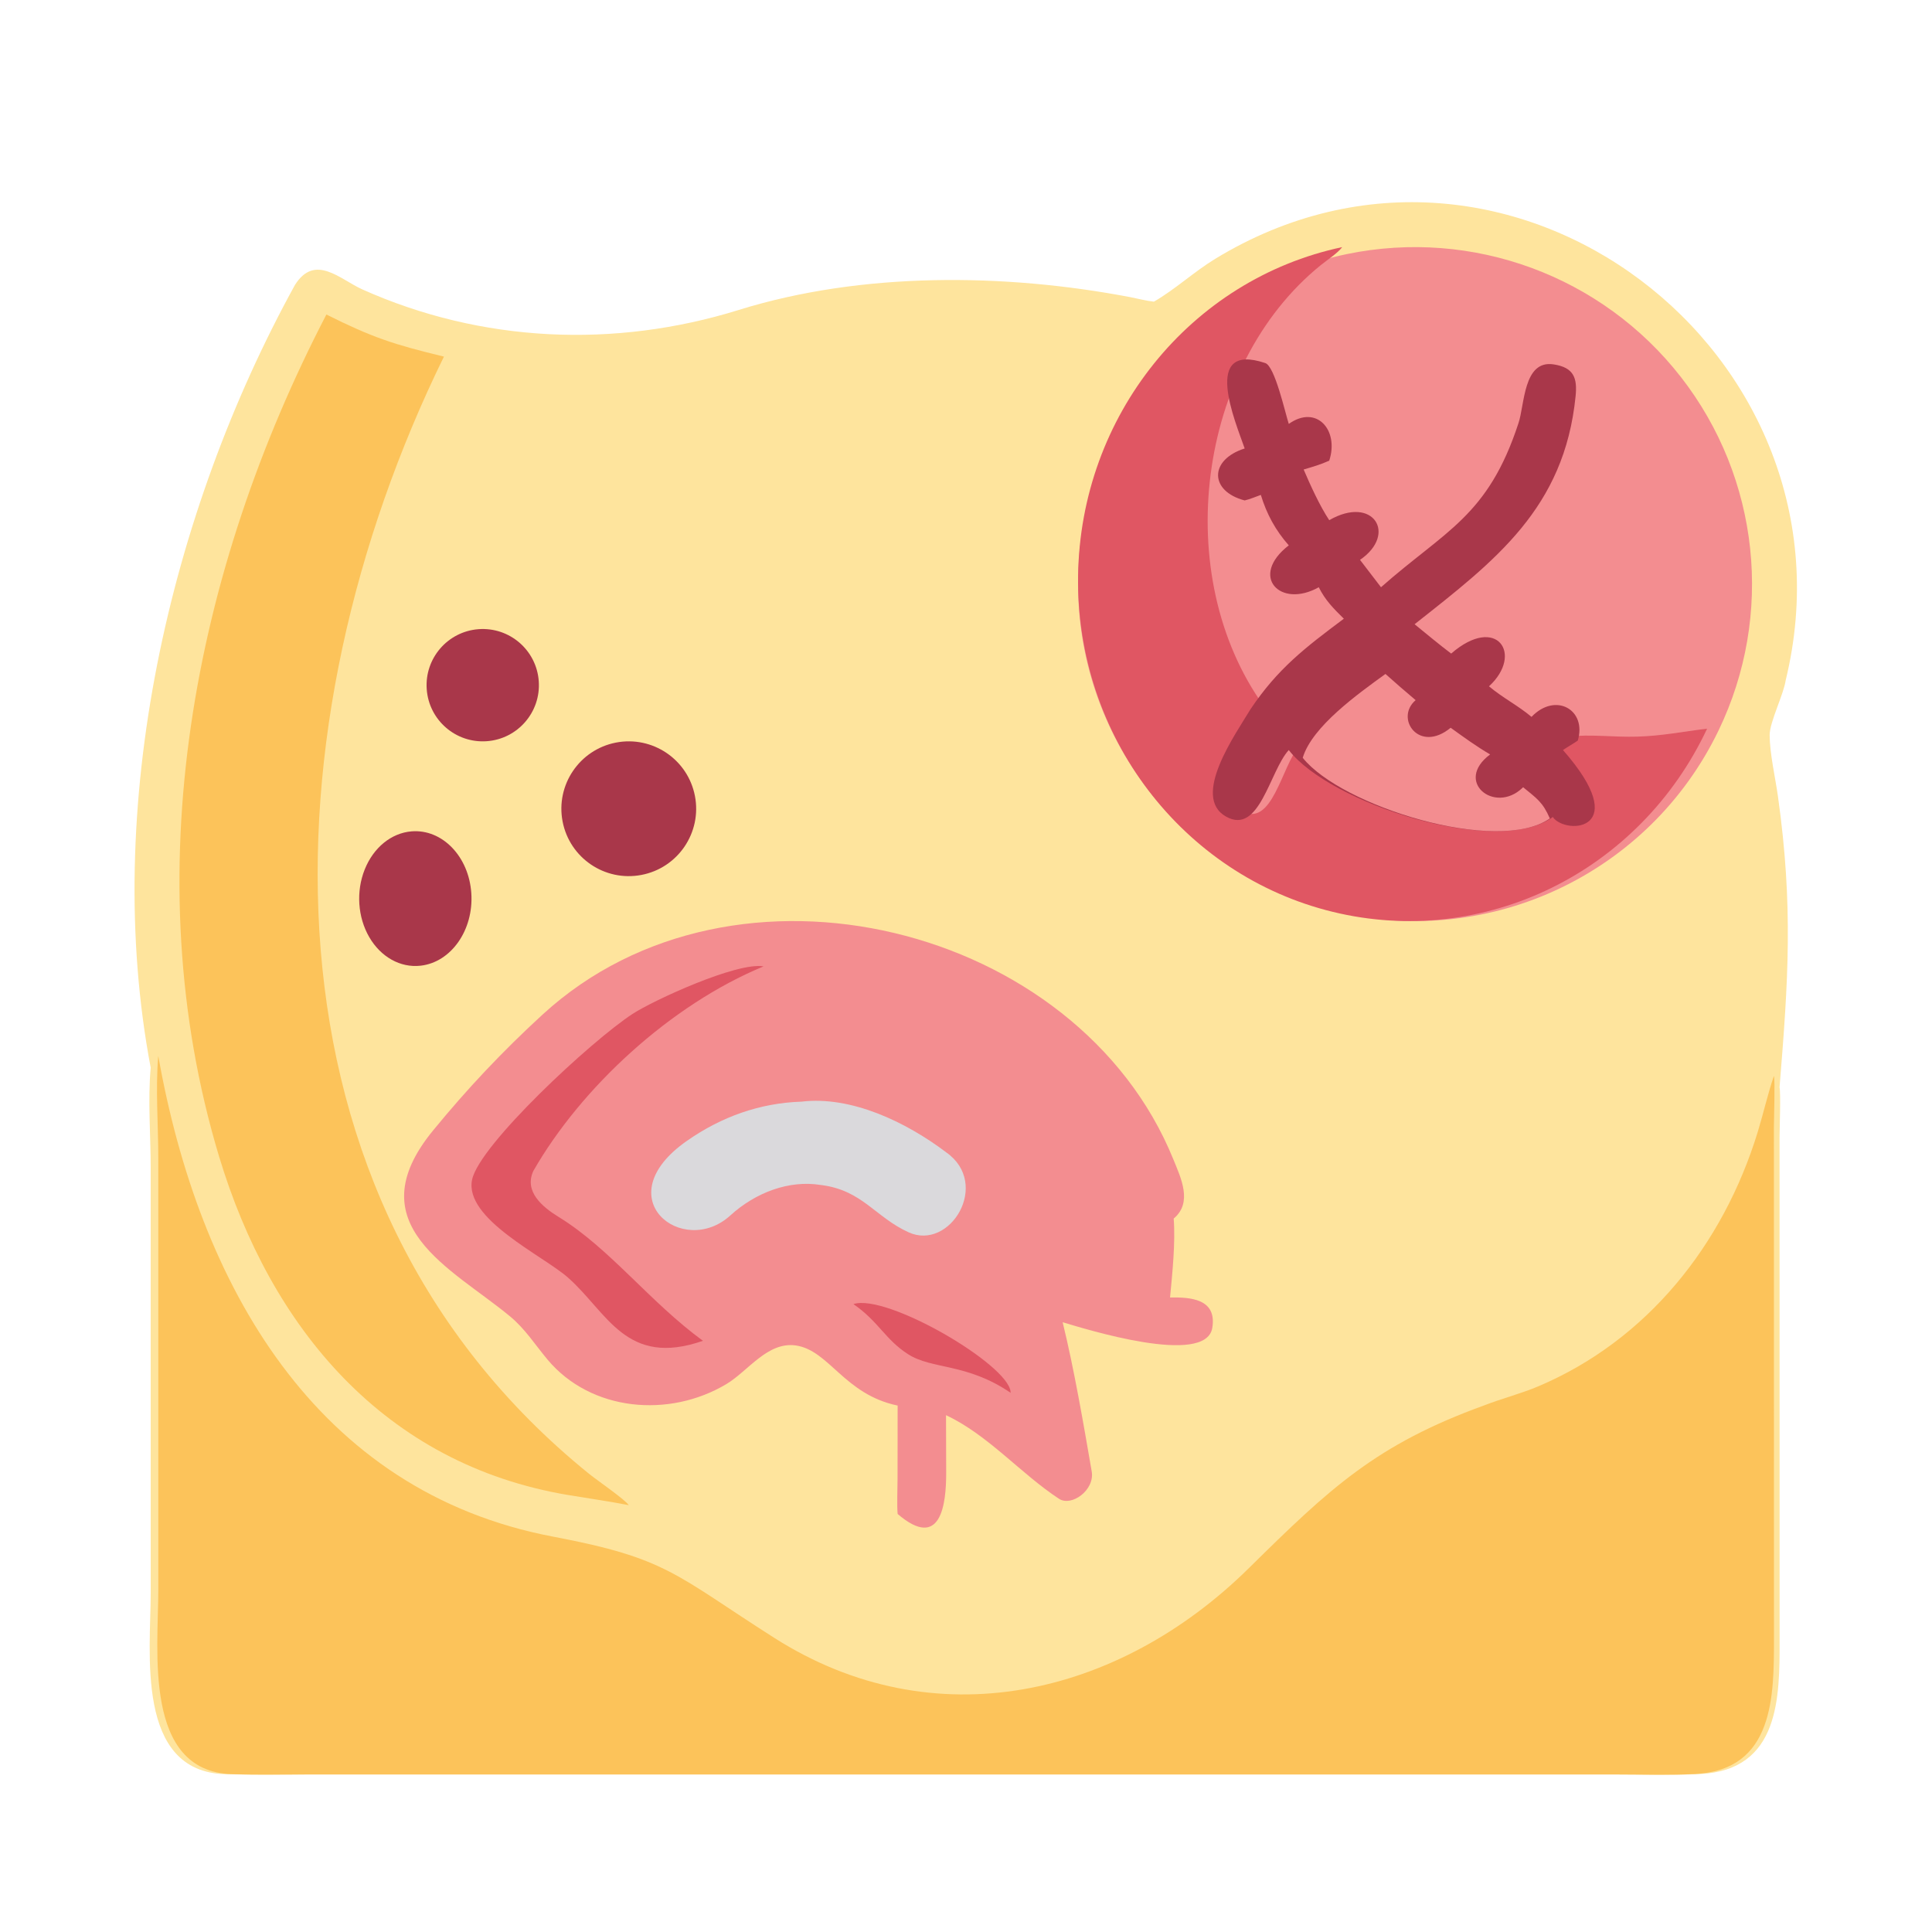
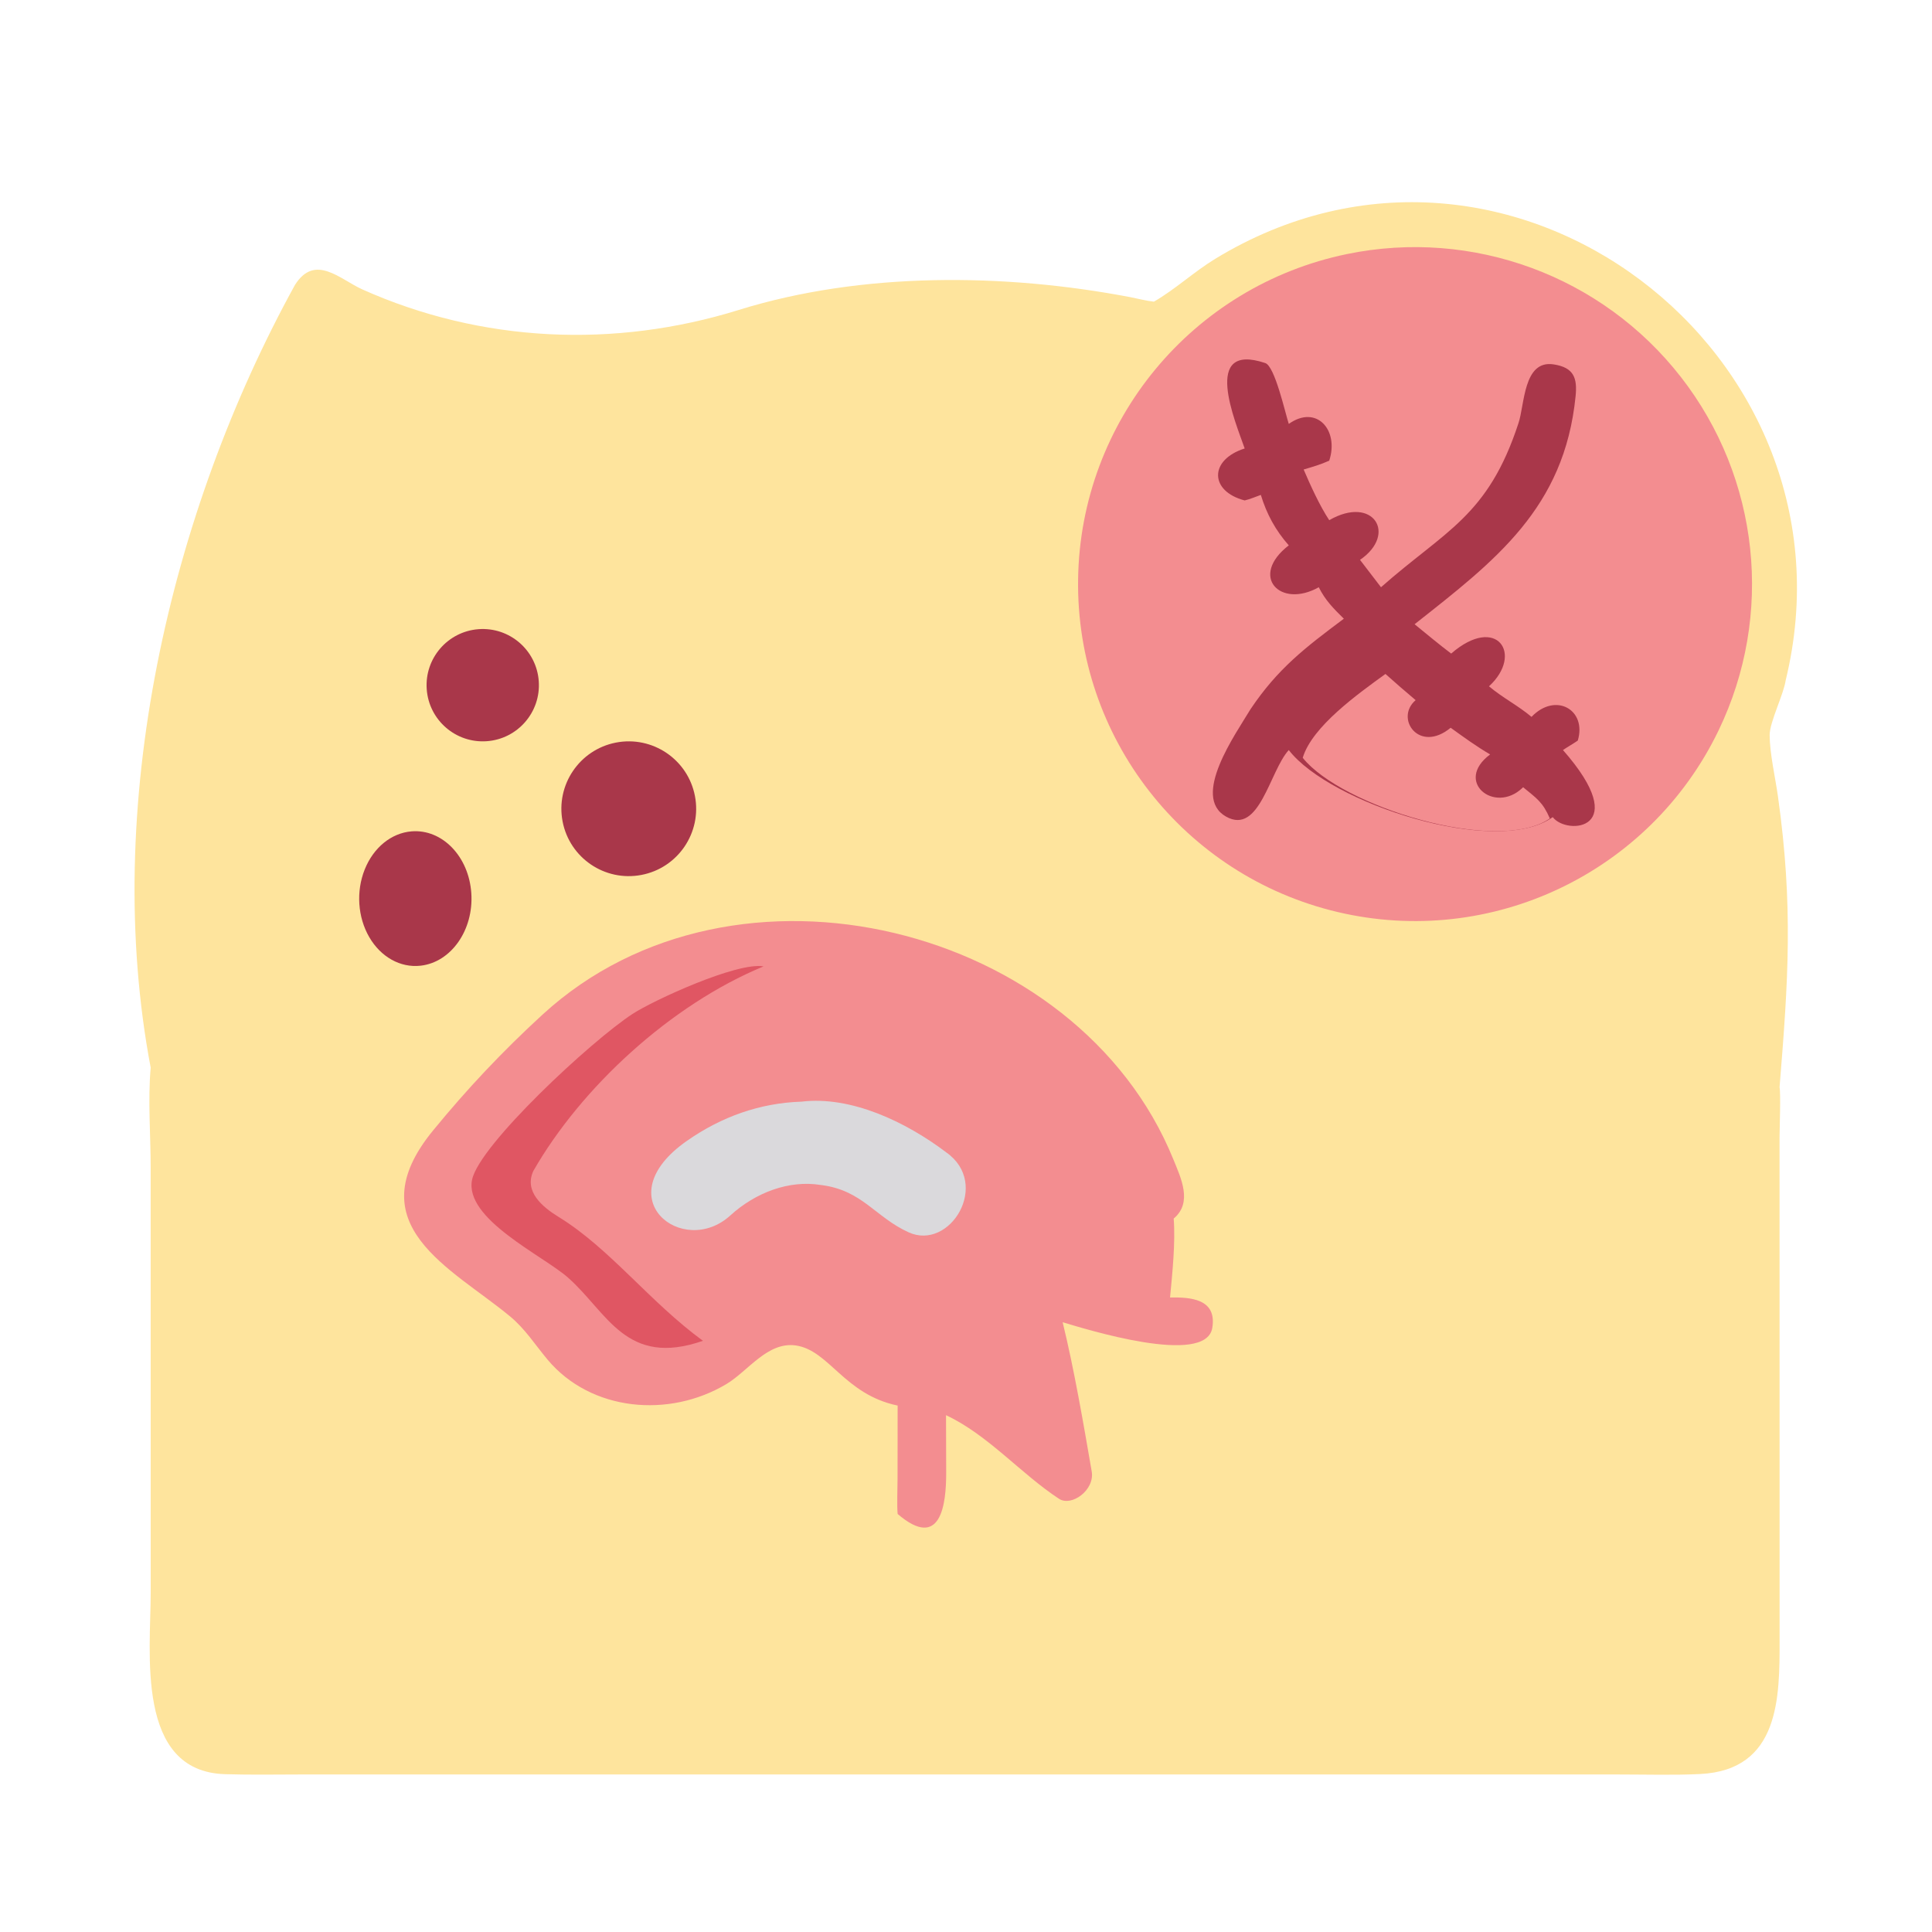
<svg xmlns="http://www.w3.org/2000/svg" width="86" height="86" viewBox="0 0 86 86" fill="none">
  <path d="M51.365 13.428C52.307 12.886 53.153 12.094 54.096 11.52C67.19 3.549 83.013 15.768 79.489 30.274C79.398 30.915 78.77 32.143 78.773 32.728C78.778 33.548 79.026 34.619 79.142 35.444C79.831 40.356 79.6 43.652 79.214 48.399C79.272 48.632 79.216 50.269 79.213 50.626L79.216 73C79.218 75.538 79.232 78.792 75.678 78.968C74.52 79.025 73.263 78.988 72.089 78.988L13.538 78.987C12.377 78.987 11.174 79.011 10.015 78.975C6.018 78.851 6.708 73.537 6.708 70.912L6.707 52.002C6.707 50.519 6.578 48.998 6.707 47.522C4.518 35.957 7.524 22.864 13.131 12.681C14.027 11.268 15.144 12.443 16.13 12.883C21.434 15.256 27.352 15.516 32.888 13.796C38.367 12.093 44.723 12.158 50.322 13.229C50.669 13.296 51.015 13.391 51.365 13.428Z" fill="#FEE49D" />
-   <path d="M7.045 47C8.852 57.184 14.039 66.4 24.633 68.404C29.716 69.365 30.036 70.087 34.459 72.903C41.571 77.436 49.787 75.533 55.599 69.796C59.199 66.244 61.262 64.298 66.06 62.561C66.843 62.255 67.713 62.034 68.483 61.707C73.309 59.659 76.703 55.425 78.248 50.37C78.5 49.544 78.686 48.702 78.963 47.892C79.02 48.128 78.964 49.792 78.962 50.155L78.965 72.901C78.967 75.48 78.981 78.788 75.455 78.967C74.307 79.026 73.06 78.988 71.895 78.987L13.821 78.987C12.669 78.987 11.476 79.011 10.327 78.975C6.362 78.848 7.047 73.447 7.047 70.778L7.046 51.554C7.046 50.046 6.917 48.5 7.045 47Z" fill="#FCC35A" />
-   <path d="M14.529 14C16.576 15.025 17.533 15.335 19.761 15.874C11.727 32.265 11.011 53.307 26.224 65.607C26.578 65.893 27.807 66.736 27.989 67C27.118 66.83 26.177 66.697 25.299 66.55C17.121 65.181 12.048 59.123 9.743 51.45C5.978 38.917 8.593 25.432 14.529 14Z" fill="#FCC35A" />
  <path d="M39.957 62.567C37.571 62.068 36.916 60.107 35.42 59.89C34.16 59.718 33.303 61.03 32.335 61.609C29.785 63.136 26.305 62.829 24.372 60.52C23.821 59.861 23.37 59.145 22.7 58.594C20.118 56.451 15.83 54.533 19.272 50.328C20.794 48.468 22.369 46.797 24.155 45.159C32.709 37.315 47.994 41.184 52.226 51.598C52.564 52.429 53.102 53.528 52.245 54.242C52.328 55.317 52.185 56.674 52.083 57.756C52.955 57.741 54.183 57.795 53.963 59.111C53.673 60.842 48.279 59.147 47.302 58.857C47.81 60.924 48.233 63.395 48.596 65.499C48.739 66.327 47.699 67.083 47.138 66.715C45.446 65.606 43.981 63.871 42.111 62.995L42.118 65.564C42.121 66.959 41.882 69.043 39.957 67.392C39.921 67.037 39.952 66.221 39.953 65.832L39.957 62.567Z" fill="#F38D90" />
  <path d="M31.291 59.684C27.859 60.876 27.044 58.422 25.278 56.866C24.169 55.888 20.654 54.259 21.014 52.513C21.334 50.964 26.317 46.334 28.157 45.133C29.07 44.536 32.802 42.812 33.989 43.017C29.842 44.732 25.866 48.415 23.742 52.12C23.317 53.035 24.138 53.724 24.872 54.174C27.148 55.571 28.921 57.955 31.291 59.684Z" fill="#E05663" />
-   <path d="M37.989 58.05C39.459 57.565 44.876 60.728 44.984 61.951L44.989 62C43.021 60.661 41.496 60.973 40.414 60.276C39.401 59.624 39.112 58.826 37.989 58.05Z" fill="#E05663" />
  <path d="M35.676 49.038C37.88 48.774 40.317 49.932 42.118 51.294C44.119 52.697 42.291 55.695 40.444 54.854C38.961 54.178 38.388 52.99 36.579 52.753L36.524 52.746C35.123 52.523 33.634 53.08 32.507 54.106C30.401 56.024 26.946 53.328 30.569 50.789C32.119 49.704 33.829 49.099 35.676 49.038Z" fill="#DAD9DC" />
  <path d="M18.317 37.007C19.683 36.895 20.871 38.122 20.98 39.76C21.09 41.398 20.081 42.837 18.718 42.987C17.822 43.087 16.95 42.6 16.436 41.713C15.922 40.826 15.845 39.676 16.235 38.703C16.624 37.728 17.419 37.081 18.317 37.007Z" fill="#A9374A" />
  <path d="M27.413 33.056C29.042 32.738 30.62 33.803 30.934 35.433C31.248 37.063 30.178 38.638 28.548 38.947C26.923 39.255 25.356 38.191 25.043 36.567C24.731 34.944 25.79 33.374 27.413 33.056Z" fill="#A9374A" />
  <path d="M21.298 28.007C22.679 27.902 23.882 28.938 23.982 30.319C24.082 31.699 23.042 32.899 21.661 32.994C20.287 33.089 19.095 32.055 18.995 30.681C18.895 29.308 19.925 28.112 21.298 28.007Z" fill="#A9374A" />
  <path d="M59.96 11.309C65.55 10.157 71.311 12.277 74.82 16.779C78.329 21.281 78.978 27.385 76.495 32.524C73.434 38.859 66.382 42.215 59.536 40.596C52.689 38.976 47.889 32.816 47.99 25.782C48.092 18.748 53.069 12.73 59.96 11.309Z" fill="#F38D90" />
-   <path d="M75.989 32.436C72.982 38.836 66.056 42.228 59.331 40.591C52.606 38.955 47.89 32.731 47.99 25.624C48.09 18.516 52.979 12.435 59.747 11C59.525 11.287 59.079 11.569 58.79 11.804C53.28 16.262 52.081 25.614 56.256 31.428C55.646 32.497 53.788 35.222 55.241 36.083C56.631 36.907 57.041 34.112 57.837 33.2C59.531 35.51 66.429 37.86 68.751 36.107C69.326 36.91 72.091 36.681 69.173 33.2C69.37 33.06 69.574 32.943 69.786 32.79C70.831 32.673 71.811 32.822 72.879 32.79C74.003 32.757 74.892 32.566 75.989 32.436Z" fill="#E05663" />
  <path d="M55.405 19.963C54.996 18.781 53.461 15.203 56.322 16.161C56.749 16.304 57.205 18.369 57.368 18.87C58.605 17.991 59.616 19.148 59.169 20.506C58.762 20.687 58.462 20.771 58.03 20.899C58.321 21.583 58.756 22.537 59.169 23.155C61.128 22.026 62.215 23.777 60.539 24.921L61.473 26.14C64.338 23.608 66.231 22.993 67.59 18.845C67.871 18.023 67.805 16.018 69.15 16.219C70.07 16.356 70.215 16.84 70.135 17.638C69.636 22.622 66.563 24.952 62.968 27.787C63.497 28.216 64.056 28.685 64.597 29.093C66.622 27.333 67.836 29.121 66.28 30.55C66.904 31.074 67.554 31.392 68.173 31.91C69.243 30.794 70.645 31.596 70.233 32.965C70.005 33.123 69.784 33.243 69.573 33.387C72.714 36.962 69.737 37.197 69.118 36.373C66.619 38.174 59.191 35.759 57.368 33.387C56.511 34.324 56.069 37.194 54.573 36.348C53.008 35.464 55.009 32.665 55.666 31.567C56.881 29.756 58.099 28.829 59.819 27.541C59.347 27.075 59.004 26.734 58.702 26.14C56.986 27.107 55.589 25.647 57.368 24.276C56.775 23.603 56.385 22.884 56.124 22.03C55.907 22.11 55.624 22.225 55.405 22.276C53.833 21.866 53.819 20.465 55.405 19.963Z" fill="#A9374A" />
  <path d="M61.671 30C62.115 30.4 62.558 30.778 63.015 31.166C62.072 31.971 63.165 33.556 64.574 32.395C65.156 32.814 65.708 33.218 66.331 33.582C64.71 34.789 66.525 36.243 67.757 35.083L67.8 35.042C68.414 35.548 68.671 35.701 68.989 36.432C66.648 38.062 59.696 35.878 57.989 33.732C58.408 32.332 60.47 30.872 61.671 30Z" fill="#F38D90" />
</svg>